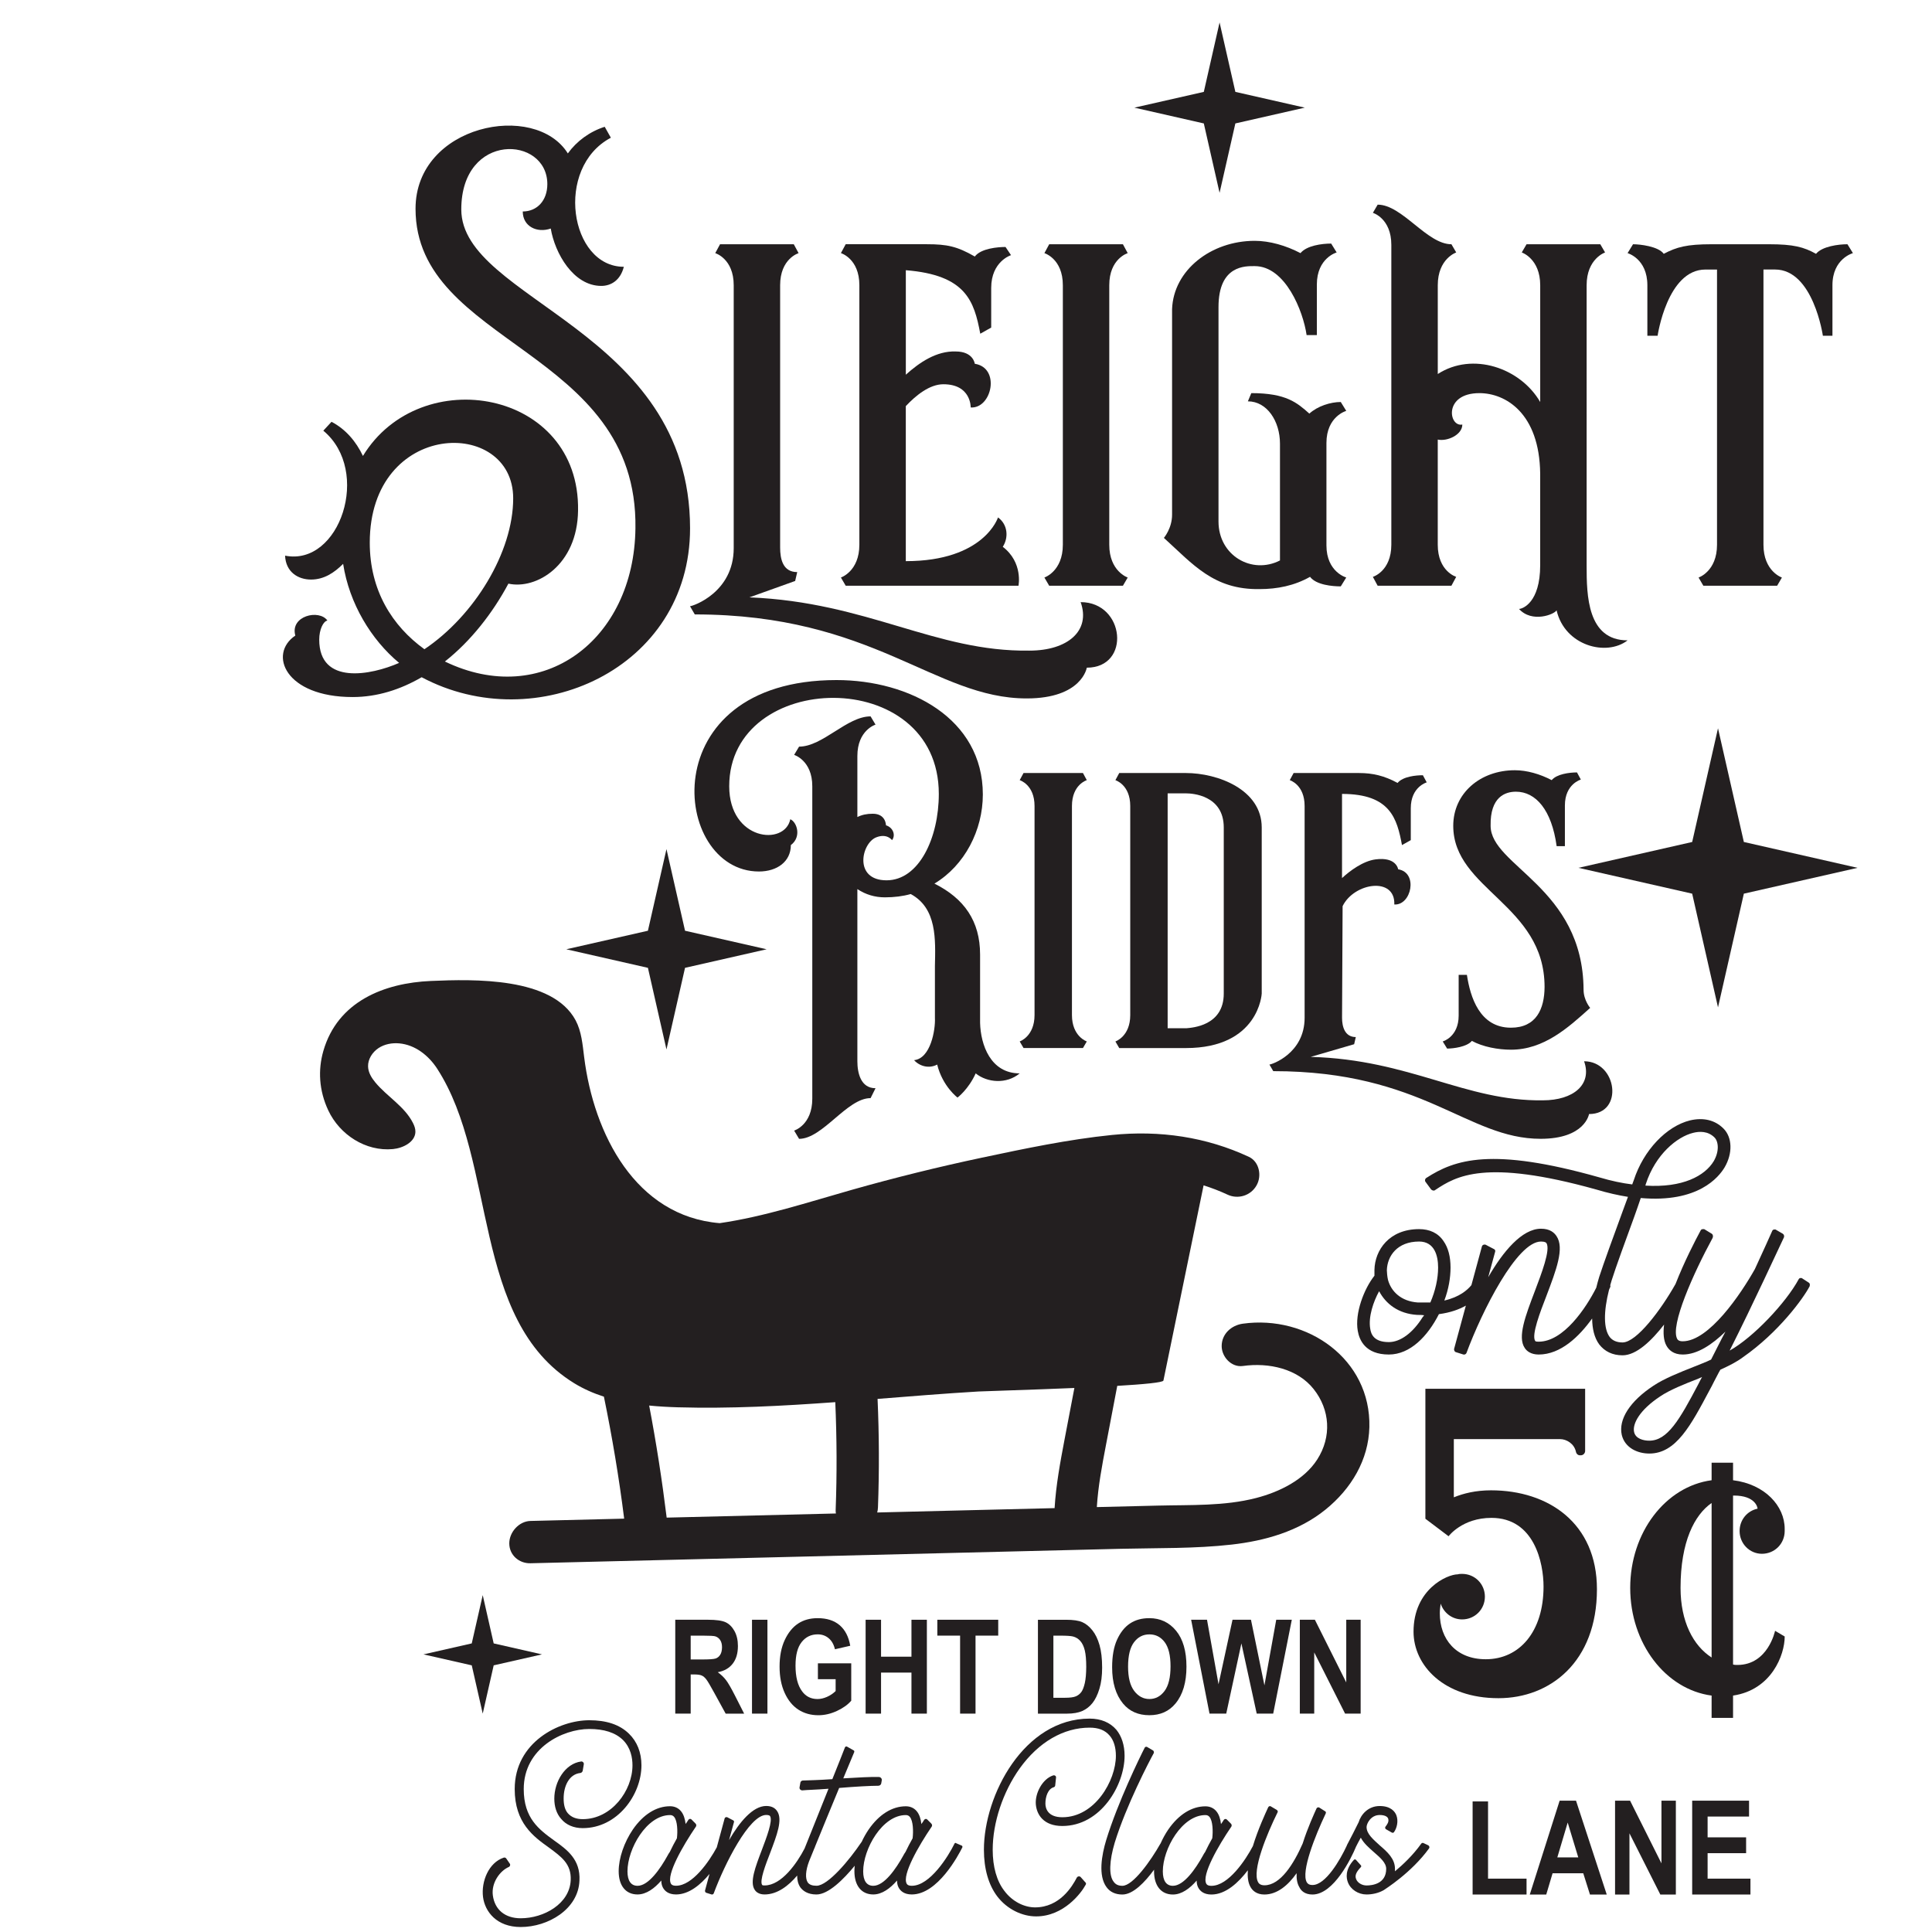
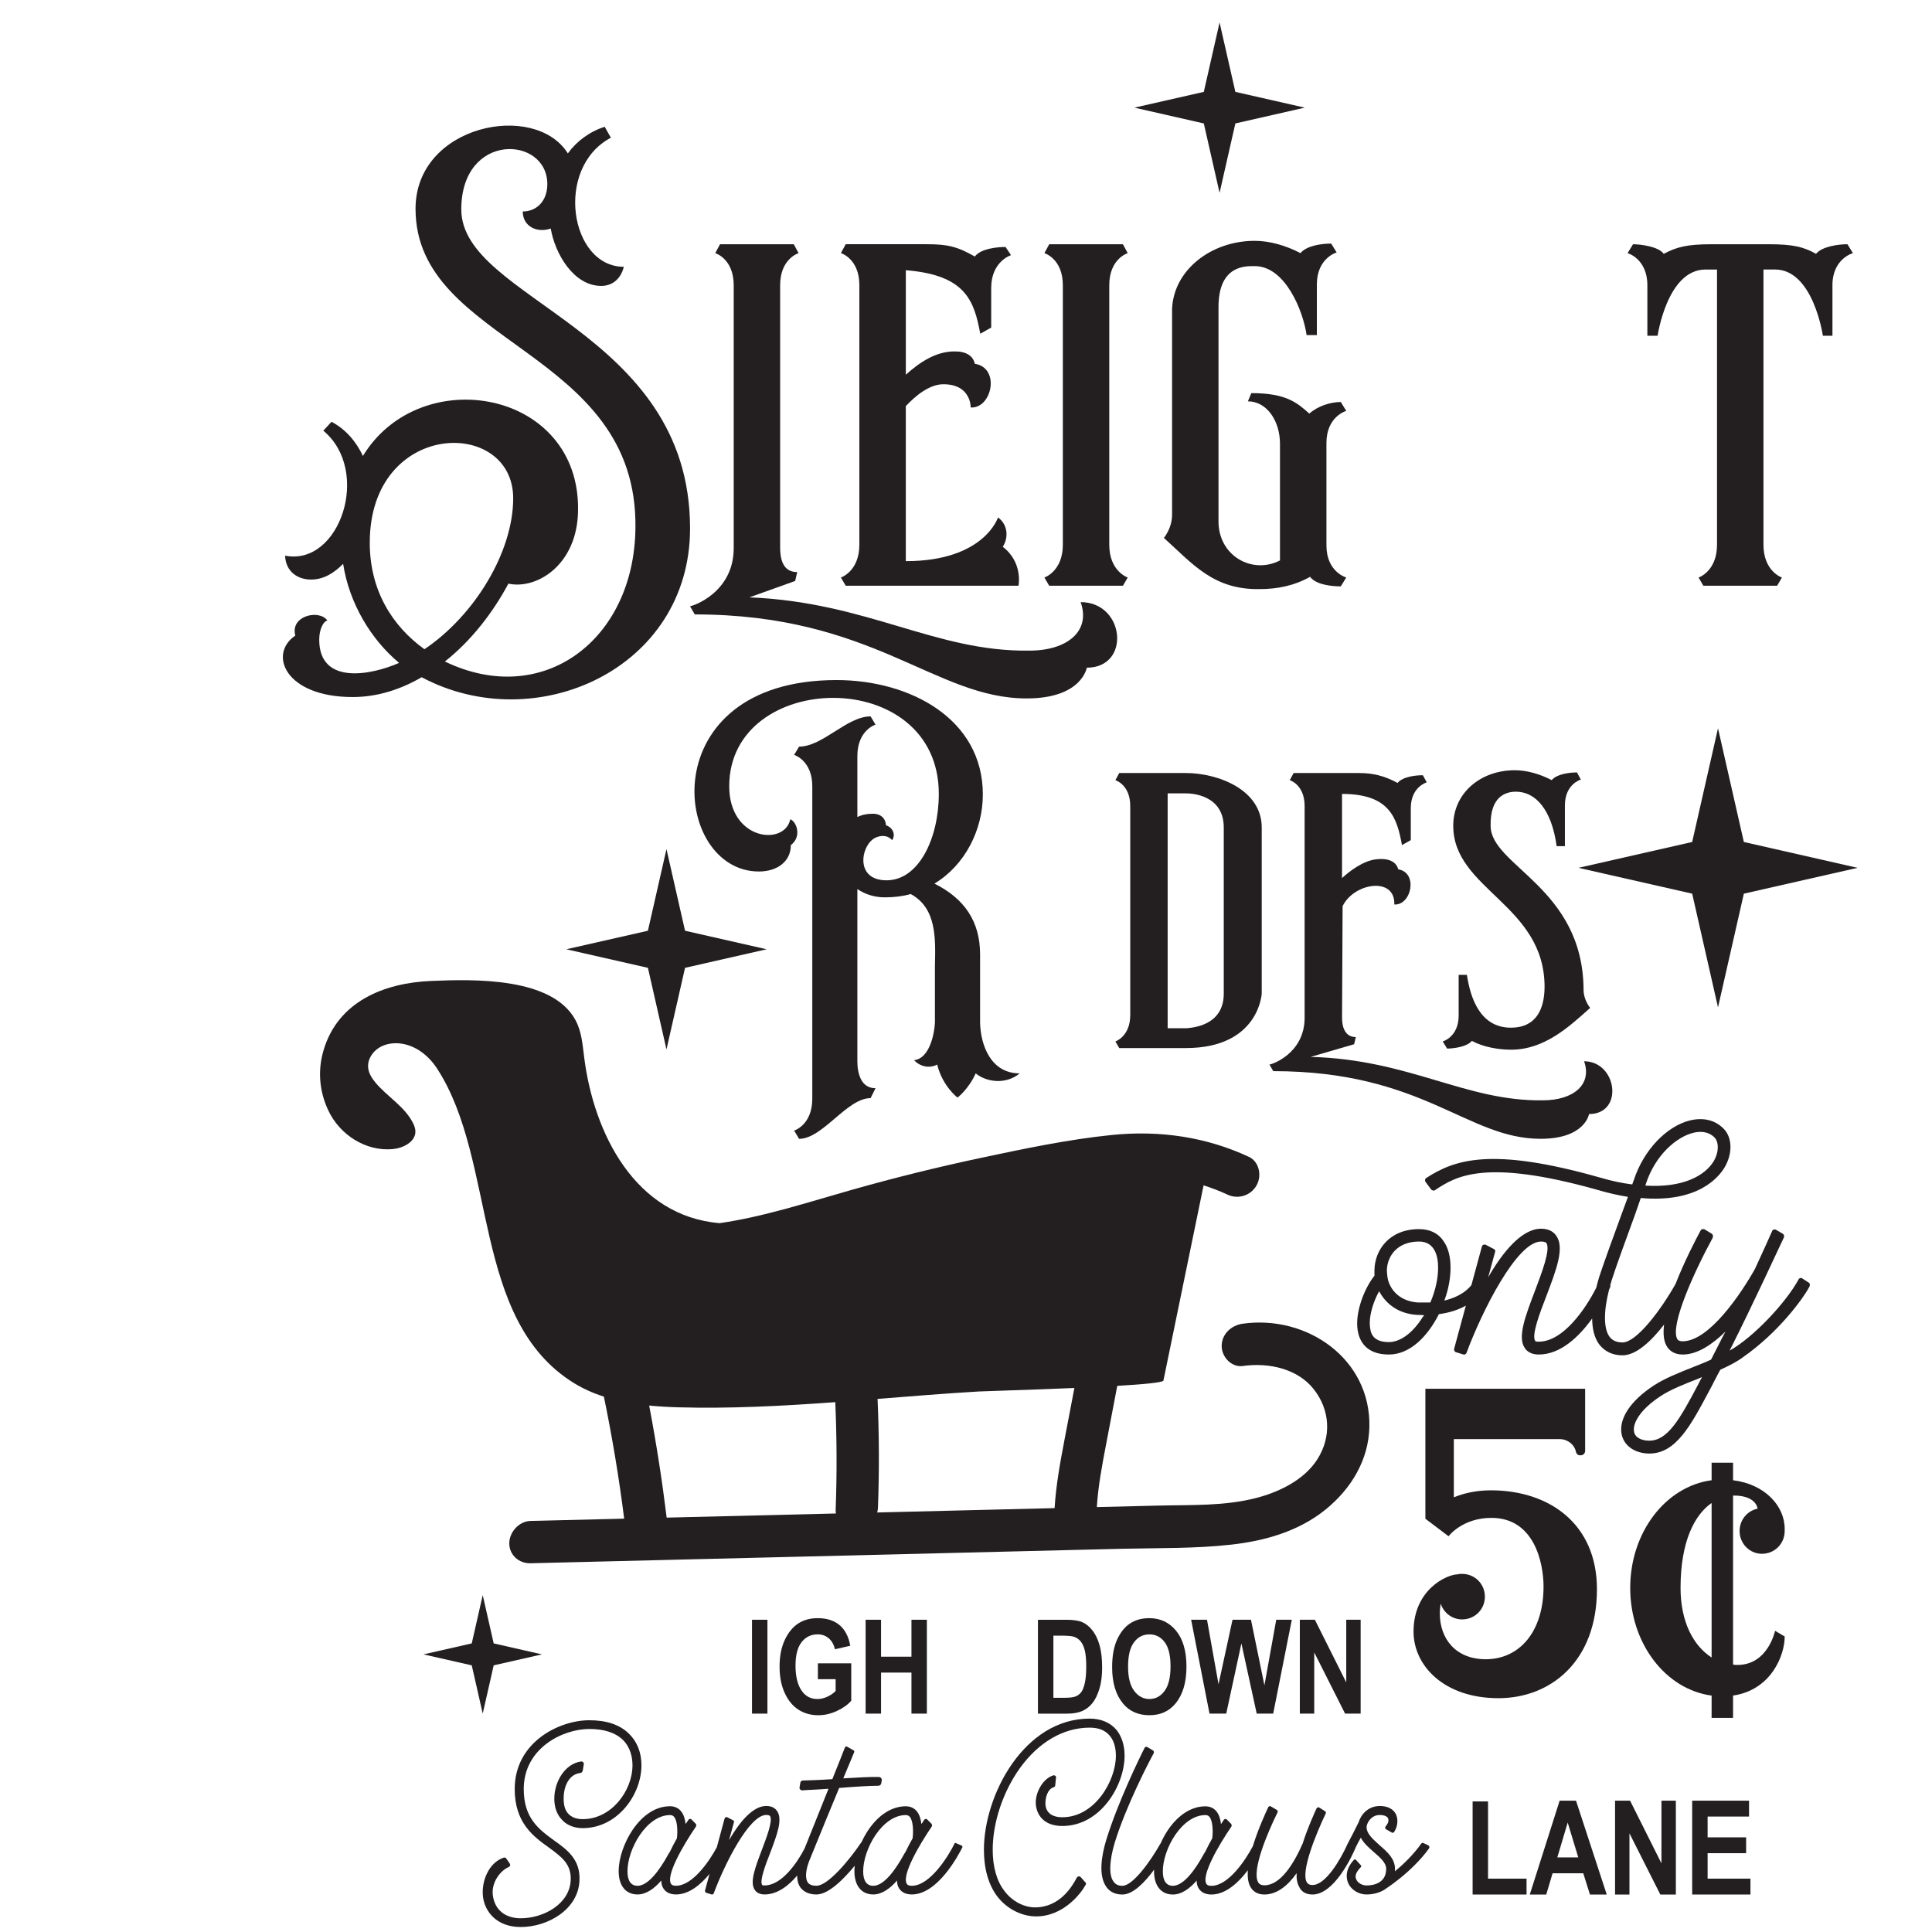
<svg xmlns="http://www.w3.org/2000/svg" version="1.1" id="Layer_1" x="0px" y="0px" viewBox="0 0 864 864" style="enable-background:new 0 0 864 864;" xml:space="preserve">
  <style type="text/css">
	.st0{fill:#231F20;}
</style>
  <g>
    <path class="st0" d="M188.57,302.86c51,27.18,120.03-3.67,120.03-66.58c0-88.88-102.31-102.01-102.31-142.63   c0-34.81,38.48-32.98,38.48-11.3c0,7.33-4.58,12.22-10.99,12.22c0,6.72,6.41,9.77,12.52,7.63c1.83,10.99,10.08,25.66,22.6,25.66   c4.28,0,8.55-2.44,10.08-8.55c-24.13,0-31.15-44.28-5.8-57.72l-2.75-4.89c-6.72,2.14-12.52,6.41-16.49,11.91   c-14.66-23.52-68.11-12.83-68.11,24.74c0,61.08,99.56,62.61,98.34,142.93c-0.61,50.09-41.53,80.63-85.21,59.55   c11.61-9.16,21.38-21.69,28.4-34.82c12.52,2.75,30.85-8.24,31.15-32.68c0.92-54.06-70.55-66.57-96.2-24.43   c-3.05-6.41-7.64-11.91-14.05-15.27l-3.67,3.97c21.69,18.02,7.33,60.77-17.1,55.89c0.31,7.33,5.8,10.69,11.61,10.69   c5.8,0,10.38-3.05,14.35-7.02c2.75,17.72,12.52,33.9,25.04,44.29c-12.52,5.5-35.73,10.07-35.73-10.39c0-4.58,1.83-8.24,3.66-8.55   c-3.66-5.19-16.8-2.13-14.35,6.72c-12.22,8.24-4.58,27.49,25.66,27.49C168.72,311.72,179.1,308.36,188.57,302.86z M165.36,242.7   c0-54.97,64.14-56.2,64.14-19.85c0,24.12-17.41,52.53-39.7,67.49C175.43,279.96,165.36,264.07,165.36,242.7z" />
    <path class="st0" d="M328.12,127.56c0,52.23,0,68.41,0,117.58c0,19.85-18.32,25.96-19.55,25.96l2.14,3.67   c80.02,0,107.2,37.57,148.43,37.57c24.74,0,26.88-13.75,26.88-13.75c19.85,0,17.1-29.32-2.75-29.32   c4.58,12.83-5.8,21.69-22.91,21.69c-42.14,0.61-72.38-21.69-125.22-23.82l20.46-7.33l0.92-3.97c-6.41,0-7.64-5.81-7.64-10.99   V127.56c0-11.91,8.25-14.35,8.25-14.35l-2.14-3.97h-32.99l-2.14,3.97C319.87,113.2,328.12,115.65,328.12,127.56z" />
    <path class="st0" d="M376.06,258.27l2.14,3.67h77.27c0,0,2.14-10.39-7.02-17.41c2.75-4.27,2.14-10.08-2.14-13.13   c0,0-6.11,19.55-41.23,19.55v-69.33c4.58-4.89,10.69-9.78,16.8-9.78c12.52,0,12.22,10.38,12.22,10.38   c9.47,0.61,13.44-17.71,1.83-19.54c0,0-0.61-5.5-8.55-5.5c-8.55-0.3-16.19,4.89-22.29,10.39v-46.73   c26.88,2.14,30.54,13.74,33.29,28.4l4.89-2.75v-17.72c0-11.91,8.86-14.66,8.86-14.66l-2.45-3.66c-3.36,0-10.99,0.61-13.74,4.27   c-7.94-4.58-12.52-5.5-21.38-5.5H378.2l-2.14,3.97c0,0,8.25,2.45,8.25,14.35v116.06C384.31,255.52,376.06,258.27,376.06,258.27z" />
    <path class="st0" d="M467.06,258.27l2.14,3.67h32.98l2.14-3.67c0,0-8.25-2.75-8.25-14.66V127.56c0-11.91,8.25-14.35,8.25-14.35   l-2.14-3.97H469.2l-2.14,3.97c0,0,8.25,2.45,8.25,14.35v116.06C475.31,255.52,467.06,258.27,467.06,258.27z" />
    <path class="st0" d="M581.58,113.2c-6.41-3.36-13.74-5.5-20.46-5.5c-19.55,0-36.34,13.13-36.96,30.54v91.93   c0,6.11-3.66,10.38-3.66,10.38c13.13,11.91,22.29,23.21,42.76,22.9c7.94,0,15.58-1.52,22.6-5.49c2.75,3.66,10.08,4.27,13.74,4.27   l2.45-3.97c0,0-8.86-2.44-8.86-14.35v-45.81c0-11.91,8.86-14.35,8.86-14.35l-2.45-3.97c-4.58,0-10.38,1.83-14.05,5.19   c-5.5-4.89-10.38-9.16-25.96-9.16l-1.53,3.67c8.55,0,14.35,8.86,14.35,18.93v52.23c-12.52,6.41-27.49-2.14-27.49-17.41v-95.9   c0-18.93,12.22-18.32,16.19-18.32c13.74,0,21.68,20.16,23.21,30.84h4.58v-22.6c0-11.91,8.86-14.35,8.86-14.35l-2.45-3.97   C591.05,108.93,584.33,109.84,581.58,113.2z" />
-     <path class="st0" d="M613.95,257.97l2.14,3.97h32.99l2.14-3.97c0,0-8.25-2.45-8.25-14.36v-47.03c4.28,0.92,10.99-2.14,10.99-6.72   c-6.11,1.22-8.55-14.05,7.64-14.05c11.6,0,26.88,8.86,27.18,36.04v40.92c0,16.8-7.94,19.55-9.47,19.55   c5.8,6.41,15.88,2.44,16.8,0.61c3.66,15.88,22.29,20.77,31.76,13.44c-18.02,0-18.32-20.16-18.32-33.29V127.56   c0-11.91,8.25-14.66,8.25-14.66l-2.14-3.67h-32.98l-2.14,3.67c0,0,8.25,2.75,8.25,14.66v52.23c-8.86-15.27-30.23-22.61-45.81-12.53   v-39.7c0-11.91,8.25-14.66,8.25-14.66l-2.14-3.67c-10.99,0-21.99-17.71-32.99-17.71l-2.14,3.66c0,0,8.25,2.44,8.25,14.35v134.07   C622.19,255.52,613.95,257.97,613.95,257.97z" />
    <path class="st0" d="M736.71,127.56v22.6h4.58c0,0,4.28-29.62,21.38-29.62h5.19v123.08c0,11.91-8.25,14.66-8.25,14.66l2.14,3.67   h32.99l2.14-3.67c0,0-8.25-2.75-8.25-14.66V120.53h5.19c17.1,0,21.38,29.62,21.38,29.62h4.28v-22.6c0-11.91,9.16-14.35,9.16-14.35   l-2.45-3.97c-3.97,0-11.3,0.92-14.05,4.28c-5.5-3.05-10.08-4.28-21.07-4.28h-25.65c-10.99,0-15.58,1.22-21.38,4.28   c-2.44-3.36-10.69-4.28-13.74-4.28l-2.44,3.97C727.85,113.2,736.71,115.65,736.71,127.56z" />
    <path class="st0" d="M408.78,474.11c2.46,2.7,6.64,3.93,10.33,1.97c2.46,9.84,9.1,14.76,9.1,14.76s4.92-3.69,8.12-10.82   c5.17,4.18,13.78,4.92,19.68,0c-13.04,0-17.47-12.79-17.71-22.63v-30.5c0-15.01-7.13-25.09-20.42-31.74   c13.53-8.12,21.65-23.86,21.65-39.85c0-33.95-32.72-51.17-65.44-51.17c-82.66,0-73.8,85.61-34.69,85.61   c8.12,0,14.27-4.43,14.27-11.81c4.92-3.69,2.71-10.33-0.25-11.56c-2.46,12.05-27.31,9.59-27.31-14.76   c0-52.15,93.73-54.37,93.73,3.44c0,19.68-8.86,38.63-23.37,38.63c-14.76,0-11.32-16.48-4.68-19.19c4.92-1.97,7.13,1.23,7.13,1.23   c1.72-2.21,0.49-5.66-2.71-6.64c0,0,0-5.17-5.9-5.17c-2.71,0-4.92,0.49-6.89,1.48v-27.31c0-11.56,8.12-14.02,8.12-14.02l-2.21-3.69   c-10.58,0-21.4,13.53-31.98,13.53l-2.21,3.69c0,0,8.12,2.46,8.12,14.02v139.73c0,11.81-8.12,14.27-8.12,14.27l2.21,3.69   c10.58,0,21.4-18.21,31.98-18.21l2.21-4.43c-6.64,0-8.12-6.89-8.12-12.05v-77c3.69,2.46,7.87,3.69,12.3,3.69   c4.18,0,8.12-0.5,11.56-1.48c11.81,6.39,11.07,20.41,10.82,32.23v23.12C418.38,460.58,416.16,473.37,408.78,474.11z" />
-     <path class="st0" d="M486.02,348.89l-1.72-3.2h-26.57l-1.72,3.2c0,0,6.64,1.97,6.64,11.56v93.48c0,9.6-6.64,11.81-6.64,11.81   l1.72,2.95h26.57l1.72-2.95c0,0-6.64-2.21-6.64-11.81v-93.48C479.38,350.86,486.02,348.89,486.02,348.89z" />
    <path class="st0" d="M498.81,465.75l1.72,2.95h29.77c32.72,0,33.95-24.36,33.95-24.36v-74.29c0-16.97-19.68-24.35-33.95-24.35   h-29.77l-1.72,3.2c0,0,6.64,1.97,6.64,11.56v93.48C505.46,463.53,498.81,465.75,498.81,465.75z M522.18,354.8h8.36   c2.46,0,16.73,0.74,16.73,15.25v74.29c0,14.52-14.27,15.25-16.73,15.5h-8.36V354.8z" />
    <path class="st0" d="M576.79,348.89c0,0,6.64,1.97,6.64,11.56v94.71c0,15.99-14.76,20.91-15.74,20.91l1.72,2.95   c67.16,0,86.59,30.26,119.56,30.26c19.93,0,21.65-11.07,21.65-11.07c15.74,0,12.55-23.61-2.21-23.61   c3.69,10.33-4.68,17.47-18.45,17.47c-34.69,0.49-59.29-18.21-103.81-19.43l19.43-5.66l0.74-3.2c-4.92,0-6.15-4.67-6.15-8.61   l0.25-49.94c5.17-10.57,23.62-13.28,23.12-0.74c7.63,0.5,10.82-14.27,1.72-15.74c0,0-0.74-5.66-10.09-4.43   c-5.66,0.74-11.56,5.17-15.01,8.36v-37.64c21.65,0,24.6,11.07,26.81,22.88l3.94-2.21v-14.27c0-9.59,7.13-11.56,7.13-11.56   l-1.72-3.19c-2.95,0-8.86,0.49-11.32,3.44c-5.9-3.2-11.07-4.43-17.22-4.43h-29.27L576.79,348.89z" />
    <path class="st0" d="M675.69,459.59c-14.02,0-18.2-13.78-19.68-23.62h-3.69v18.21c0,9.59-7.13,11.56-7.13,11.56l1.97,3.19   c2.71,0,8.86-0.74,11.07-3.44c4.92,2.7,11.81,3.94,17.47,3.94c14.76,0,25.59-9.84,35.43-18.7c0,0-2.95-3.45-2.95-8.12   c-0.25-45.76-41.57-55.36-41.57-73.31c-0.25-13.04,6.64-15.25,11.32-15.25c8.86,0,15.99,8.12,18.21,24.35h3.69v-18.21   c0-9.59,7.13-11.56,7.13-11.56l-1.72-3.2c-3.44,0-9.1,0.74-11.31,3.45c-5.17-2.71-11.07-4.43-16.48-4.43   c-15.5,0-27.55,10.34-27.55,24.85c0,28.54,40.84,35.18,40.84,72.08C690.69,451.23,687,459.59,675.69,459.59z" />
-     <path class="st0" d="M327.65,744.03c1.57-2,2.35-4.65,2.35-7.93c0-2.6-0.51-4.82-1.54-6.69c-1.03-1.86-2.34-3.17-3.93-3.92   c-1.6-0.75-4.26-1.13-7.98-1.13h-14.57v41.98h6.9v-17.52h1.43c1.6,0,2.76,0.15,3.48,0.47c0.72,0.31,1.41,0.89,2.05,1.72   c0.65,0.83,1.87,2.9,3.67,6.2l5.01,9.14h8.26l-4.16-8.19c-1.67-3.28-2.99-5.56-3.96-6.83c-0.97-1.27-2.2-2.44-3.68-3.51   C323.85,747.3,326.08,746.04,327.65,744.03z M322.08,740.03c-0.53,0.84-1.23,1.4-2.08,1.67c-0.86,0.28-2.85,0.42-5.99,0.42h-5.13   v-10.65h5.42c3.1,0,4.97,0.11,5.62,0.32c0.91,0.3,1.63,0.86,2.17,1.68c0.53,0.81,0.8,1.88,0.8,3.22   C322.87,738.07,322.61,739.19,322.08,740.03z" />
    <rect x="336.3" y="724.36" class="st0" width="6.9" height="41.98" />
    <path class="st0" d="M365.67,730.89c1.9,0,3.53,0.57,4.9,1.72c1.37,1.14,2.31,2.79,2.82,4.95l6.84-1.57   c-0.7-4.04-2.29-7.11-4.75-9.21c-2.46-2.09-5.74-3.13-9.82-3.13c-3.4,0-6.33,0.81-8.77,2.43s-4.43,4.08-5.96,7.36   c-1.53,3.29-2.3,7.24-2.3,11.86c0,4.5,0.75,8.42,2.27,11.75c1.51,3.33,3.56,5.83,6.14,7.51c2.59,1.67,5.57,2.5,8.95,2.5   c2.77,0,5.54-0.64,8.3-1.92s4.88-2.81,6.39-4.58v-16.72h-14.91v7.1h7.93v5.31c-1.14,1.1-2.44,1.98-3.89,2.61   c-1.45,0.64-2.86,0.96-4.21,0.96c-2.89,0-5.18-1.13-6.87-3.41c-1.98-2.63-2.97-6.48-2.97-11.54c0-4.72,0.91-8.22,2.74-10.52   C360.33,732.04,362.72,730.89,365.67,730.89z" />
    <polygon class="st0" points="414.5,766.34 414.5,724.36 407.61,724.36 407.61,740.88 394.01,740.88 394.01,724.36 387.11,724.36    387.11,766.34 394.01,766.34 394.01,747.99 407.61,747.99 407.61,766.34  " />
-     <polygon class="st0" points="446.41,724.36 419.18,724.36 419.18,731.46 429.36,731.46 429.36,766.34 436.26,766.34 436.26,731.46    446.41,731.46  " />
    <path class="st0" d="M484.01,725.44c-1.62-0.71-4.03-1.07-7.22-1.07h-12.62v41.98h12.99c2.79,0,5.07-0.4,6.85-1.19   c1.77-0.79,3.29-1.97,4.54-3.54c1.25-1.56,2.29-3.69,3.11-6.37c0.82-2.68,1.22-5.84,1.22-9.46c0-4.03-0.39-7.4-1.17-10.11   c-0.78-2.71-1.85-4.92-3.22-6.62C487.13,727.36,485.63,726.15,484.01,725.44z M485.13,752.69c-0.42,1.83-0.95,3.17-1.58,4.02   c-0.64,0.85-1.45,1.49-2.45,1.91c-1,0.42-2.61,0.63-4.83,0.63h-5.19v-27.78h3.14c2.77,0,4.65,0.13,5.62,0.37   c1.29,0.33,2.39,1,3.29,2.03c0.9,1.03,1.57,2.44,2,4.23c0.43,1.79,0.64,4.25,0.64,7.35C485.75,748.44,485.55,750.86,485.13,752.69z   " />
    <path class="st0" d="M513.98,723.65c-3.38,0-6.26,0.79-8.64,2.38c-2.38,1.58-4.3,3.99-5.78,7.23c-1.47,3.23-2.21,7.35-2.21,12.35   c0,6.89,1.63,12.31,4.9,16.26c2.87,3.46,6.79,5.18,11.75,5.18c4.92,0,8.82-1.75,11.69-5.24c3.27-3.95,4.9-9.44,4.9-16.46   c0-6.95-1.55-12.3-4.63-16.06C522.88,725.53,518.88,723.65,513.98,723.65z M520.79,756.22c-1.79,2.39-4.04,3.59-6.77,3.59   c-2.7,0-4.97-1.21-6.8-3.62c-1.83-2.41-2.74-6.03-2.74-10.86c0-4.93,0.89-8.56,2.66-10.91c1.77-2.35,4.06-3.52,6.88-3.52   c2.82,0,5.1,1.16,6.84,3.49c1.74,2.33,2.61,5.93,2.61,10.79C523.47,750.14,522.58,753.82,520.79,756.22z" />
    <polygon class="st0" points="559.44,724.36 551.19,724.36 544.93,753.21 539.78,724.36 532.68,724.36 540.9,766.34 548.38,766.34    555.16,734.94 562.01,766.34 569.38,766.34 577.7,724.36 570.74,724.36 565.46,753.7  " />
    <polygon class="st0" points="588.02,724.36 581.29,724.36 581.29,766.34 587.73,766.34 587.73,738.97 601.53,766.34 608.49,766.34    608.49,724.36 602.05,724.36 602.05,752.39  " />
    <polygon class="st0" points="665.46,805.61 658.56,805.61 658.56,847.24 682.68,847.24 682.68,840.14 665.46,840.14  " />
    <path class="st0" d="M697.48,805.27l-13.35,41.97h7.36l2.83-9.5h13.72l3,9.5h7.5l-13.74-41.97H697.48z M696.44,830.64l4.64-15.58   l4.73,15.58H696.44z" />
    <polygon class="st0" points="743.01,833.3 728.98,805.27 722.26,805.27 722.26,847.24 728.7,847.24 728.7,819.87 742.5,847.24    749.45,847.24 749.45,805.27 743.01,805.27  " />
    <polygon class="st0" points="763.65,828.75 780.87,828.75 780.87,821.67 763.65,821.67 763.65,812.37 782.18,812.37 782.18,805.27    756.75,805.27 756.75,847.24 782.81,847.24 782.81,840.14 763.65,840.14  " />
    <path class="st0" d="M259.61,792.88c0.49-0.12,0.85-0.49,0.98-0.98l0.49-2.93c0.12-0.61-0.49-1.35-1.22-1.22   c-7.21,0.98-11.97,9.04-11.97,16.61c0,3.54,0.98,6.72,3.05,9.04c2.2,2.69,5.62,4.15,9.65,4.15c15.52,0,26.27-14.9,26.27-28.1   c0-5.74-1.95-10.63-5.62-14.17c-4.15-4.03-10.02-5.98-17.71-5.98c-13.44,0-33.35,9.77-33.35,30.78c0,15.15,8.43,21.26,15.27,26.14   c5.62,4.16,10.14,7.33,9.77,14.66c-0.49,10.51-11.97,16.98-22.36,16.98c-6.96,0-11.6-3.79-12.46-10.26   c-0.73-5.62,3.18-10.99,7.21-12.71c0.49-0.24,0.73-0.98,0.37-1.46l-1.59-2.32c-0.25-0.37-0.73-0.49-1.1-0.37   c-6.72,2.2-10.14,10.63-9.28,17.59c0.85,6.59,6.11,13.44,16.86,13.44c12.22,0,25.78-7.94,26.27-20.77   c0.49-9.41-5.5-13.8-11.36-17.96c-6.72-4.89-13.56-9.89-13.56-22.96c0-18.32,17.47-26.87,29.32-26.87c6.6,0,11.61,1.59,15.03,4.89   c3.54,3.54,4.28,8.06,4.28,11.36c0,11.36-9.41,24.07-22.23,24.07c-2.93,0-5.13-0.85-6.72-2.69c-1.34-1.59-1.83-3.91-1.83-6.48   C252.03,798.62,254.6,793.37,259.61,792.88z" />
    <path class="st0" d="M430.13,825.38c-0.73-0.24-1.83-0.85-2.56-1.1c-0.25-0.24-0.61-0.12-0.73,0.24   c-2.81,5.74-10.99,18.81-19.06,18.81c-1.83,0-2.2-0.73-2.32-0.98c-2.08-3.91,5.25-16.73,11.24-25.53c0.24-0.49,0.12-0.98-0.25-1.34   l-1.83-1.84c-0.49-0.36-0.98-0.24-1.35,0.25c-0.25,0.49-0.73,1.1-1.22,1.83c-0.25-2.2-0.85-4.28-2.08-5.74   c-1.22-1.47-2.93-2.2-4.89-2.2c-6.11,0-11.97,3.66-16.61,10.38c-1.19,1.75-2.25,3.63-3.14,5.57c-0.05,0.05-0.11,0.1-0.15,0.17   c-5.25,7.82-14.9,19.42-20.03,19.42c-1.95,0-3.18-0.49-3.91-1.47c-1.22-1.83-0.98-5.37,0.61-9.53c0.38-0.93,1.19-2.91,2.27-5.57   c0.11-0.24,0.22-0.47,0.3-0.66c0.06-0.09,0.09-0.2,0.09-0.31c2.78-6.82,7.09-17.34,10.77-26.2c7.21-0.61,14.17-0.98,17.47-0.98   c0.61,0,1.22-0.36,1.35-1.1l0.24-1.35c0.12-0.73-0.49-1.47-1.34-1.47c-3.3-0.12-9.53,0.24-15.88,0.61   c2.32-5.62,4.15-10.02,4.89-11.73c0.12-0.37,0-0.73-0.37-0.85l-2.81-1.59c-0.37-0.25-0.86,0-0.98,0.36   c-0.73,1.96-2.93,7.45-5.62,14.17c-6.96,0.49-10.87,0.49-13.32,0.61c-0.49,0.12-0.98,0.49-0.98,0.98l-0.37,2.08   c-0.12,0.73,0.49,1.35,1.22,1.35c2.57-0.25,5.62-0.25,11.73-0.73c-3.89,9.64-8.27,20.6-10.7,26.72   c-3.32,6.43-10.26,16.52-17.88,16.52c-0.37,0-0.98,0-1.1-0.24c-1.22-1.84,1.59-9.16,3.54-14.17c3.05-8.07,5.74-15.03,3.18-18.81   c-0.73-1.1-2.08-2.32-4.89-2.32c-5.99,0-11.97,7.21-16.62,15.27l2.2-8.06c0.12-0.37-0.12-0.73-0.49-0.85l-2.57-1.35   c-0.49-0.12-0.98,0.12-1.1,0.49l-3.53,13c-3.38,6.27-10.84,17.17-18.21,17.17c-1.83,0-2.2-0.73-2.32-0.98   c-2.08-3.91,5.25-16.73,11.24-25.53c0.24-0.49,0.12-0.98-0.25-1.34l-1.83-1.84c-0.49-0.36-0.98-0.24-1.35,0.25   c-0.25,0.49-0.73,1.1-1.22,1.83c-0.25-2.2-0.85-4.28-2.08-5.74c-1.22-1.47-2.93-2.2-4.89-2.2c-6.11,0-11.97,3.66-16.61,10.38   c-3.91,5.74-6.35,12.83-6.35,18.69c0,6.47,3.18,10.38,8.43,10.38c3.91,0,7.57-2.69,10.63-6.23c0,1.22,0.25,2.32,0.73,3.18   c0.73,1.35,2.32,3.05,5.86,3.05c5.79,0,11-4.37,14.98-9.18l-2.03,7.47c0,0.37,0.12,0.85,0.61,0.98l2.32,0.73   c0.37,0.12,0.86-0.12,0.98-0.49c4.89-13.19,15.88-35.06,23.46-35.06c1.34,0,1.59,0.36,1.71,0.49c1.35,2.08-1.59,9.65-3.66,15.15   c-2.93,7.7-5.5,14.41-3.18,17.84c0.61,0.98,1.95,2.07,4.4,2.07c5.75,0,10.74-3.92,14.58-8.45c-0.01,1.89,0.37,3.74,1.42,5.28   c1.1,1.47,3.18,3.18,7.21,3.18c5.35,0,12.13-6.79,17.11-12.85c-0.09,0.84-0.14,1.66-0.14,2.46c0,6.47,3.18,10.38,8.43,10.38   c3.91,0,7.57-2.69,10.63-6.23c0,1.22,0.25,2.32,0.73,3.18c0.73,1.35,2.32,3.05,5.86,3.05c11.61,0,20.89-17.59,22.6-21.01   C430.49,825.87,430.37,825.5,430.13,825.38z M298.57,829.78c-3.3,5.99-8.55,13.56-13.44,13.56c-2.93,0-4.52-2.2-4.52-6.47   c0-10.02,8.55-25.16,19.06-25.16c0.73,0,1.35,0.24,1.83,0.85c1.47,1.83,1.59,6.35,1.22,9.53c-1.1,1.96-2.2,4.03-3.18,6.11   C299.18,828.68,298.81,829.29,298.57,829.78z M403.98,829.78c-3.3,5.99-8.55,13.56-13.44,13.56c-2.93,0-4.52-2.2-4.52-6.47   c0-10.02,8.55-25.16,19.06-25.16c0.73,0,1.35,0.24,1.83,0.85c1.47,1.83,1.59,6.35,1.22,9.53c-1.1,1.96-2.2,4.03-3.18,6.11   C404.59,828.68,404.23,829.29,403.98,829.78z" />
    <path class="st0" d="M471.29,799.24c0.37-0.12,0.61-0.49,0.61-0.85l0.36-3.42c0.12-0.73-0.61-1.22-1.34-0.98   c-4.76,1.59-8.06,7.94-7.7,12.83c0.37,4.76,3.54,9.77,11.85,9.77c17.22,0,27.85-18.32,27.85-31.4c0-4.76-1.34-8.79-3.66-11.61   c-2.81-3.3-6.96-5.01-11.97-5.01c-29.32,0-47.28,34.2-47.28,58.64c0,8.55,2.08,15.76,5.99,20.89c4.4,5.74,11.12,8.92,17.35,8.92   c12.46,0,20.28-10.63,22.11-14.05c0.37-0.49,0.25-0.98-0.24-1.35l-1.95-2.2c-0.49-0.49-1.35-0.36-1.71,0.25   c-2.08,4.03-7.69,13.32-18.69,13.32c-4.64,0-10.02-2.45-13.68-7.33c-3.42-4.39-5.25-10.75-5.25-18.44   c0-12.1,4.52-25.78,12.09-36.41c8.43-11.73,19.55-18.2,31.27-18.2c3.91,0,6.84,1.1,8.92,3.54c1.83,2.08,2.81,5.25,2.81,9.04   c0,11.12-9.41,27.49-23.94,27.49c-6.48,0-7.58-3.91-7.58-6.11C467.5,803.63,468.6,799.97,471.29,799.24z" />
    <path class="st0" d="M638.75,825.25l-2.08-0.98c-0.37-0.24-0.85-0.12-1.1,0.24c-3.66,5.13-8.19,9.41-11.73,12.34   c0-0.36,0-0.73,0-1.1c0-4.52-3.42-7.58-6.84-10.51c-2.93-2.69-5.86-5.13-5.86-8.18c0-1.47,1.83-5.38,5.86-5.38   c2.08,0,3.42,0.61,3.79,1.59c0.49,1.47-0.49,2.69-1.22,3.67c-0.24,0.36-0.12,0.85,0.25,1.1l2.57,1.47   c0.37,0.24,0.73,0.12,0.98-0.12c1.35-1.84,2.08-5.01,1.1-7.58c-0.61-1.59-2.44-4.15-7.45-4.15c-5.25,0-8.43,3.91-9.41,7.21   c-1.4,2.9-3.65,7.23-4.83,9.47c-0.01,0.02-0.03,0.03-0.05,0.06c-0.03,0.06-0.06,0.13-0.08,0.19c-0.11,0.2-0.21,0.39-0.29,0.55   c-0.05,0.1-0.08,0.21-0.1,0.31c-2.87,6.2-9.41,17.53-15.29,17.53c-1.59,0-2.2-0.61-2.57-1.22c-2.69-4.76,3.79-20.89,8.43-30.66   c0.25-0.49,0.12-0.98-0.24-1.1l-2.69-1.71c-0.37-0.12-0.85,0-1.1,0.37c-1.1,2.44-4.03,8.79-6.23,15.76   c-3.91,8.92-9.89,18.69-17.1,18.69c-1.83,0-2.56-0.85-2.81-1.35c-2.93-5.13,3.91-21.62,8.68-31.27c0.24-0.36,0-0.85-0.37-1.1   l-2.69-1.59c-0.37-0.25-0.85,0-1.1,0.36c-1.2,2.6-4.58,9.87-6.88,17.42c-3.21,6.14-10.92,17.77-18.53,17.77   c-1.83,0-2.2-0.73-2.32-0.98c-2.08-3.91,5.25-16.73,11.24-25.53c0.25-0.49,0.12-0.98-0.25-1.34l-1.83-1.84   c-0.49-0.36-0.98-0.24-1.35,0.25c-0.24,0.49-0.73,1.1-1.22,1.83c-0.25-2.2-0.85-4.28-2.08-5.74c-1.22-1.47-2.93-2.2-4.89-2.2   c-6.11,0-11.97,3.66-16.61,10.38c-1.34,1.96-2.49,4.08-3.45,6.25c-0.03,0.03-0.07,0.06-0.09,0.1   c-4.28,7.58-12.22,18.81-16.98,18.81c-1.83,0-3.05-0.61-3.91-1.83c-2.2-2.81-1.95-9.29,0.49-17.47   c5.13-16.62,15.39-36.29,17.47-40.07c0.12-0.36,0-0.85-0.25-1.1l-2.69-1.59c-0.36-0.24-0.85-0.12-1.1,0.24   c-2.2,4.28-12.09,24.56-17.22,41.29c-2.08,6.84-3.67,16,0.12,21.13c1.59,2.2,4.03,3.3,7.09,3.3c4.82,0,10.1-5.55,14.18-11.11   c-0.01,0.24-0.02,0.49-0.02,0.73c0,6.47,3.18,10.38,8.43,10.38c3.91,0,7.57-2.69,10.63-6.23c0,1.22,0.25,2.32,0.73,3.18   c0.73,1.35,2.32,3.05,5.86,3.05c6.45,0,12.18-5.43,16.29-10.84c-0.2,2.95,0.1,5.55,1.17,7.42c0.85,1.59,2.69,3.42,6.23,3.42   c5.74,0,10.63-4.15,14.42-9.53c-0.12,2.44,0.25,4.64,1.22,6.23c0.73,1.59,2.45,3.3,5.87,3.3c9.53,0,17.47-16.49,19.42-21.26   c0-0.01,0-0.01,0-0.02c0.57-1.18,1.38-2.69,2.19-4.14c1.35,2.56,3.67,4.52,5.86,6.47c2.81,2.44,5.5,4.76,5.5,7.45   c0,6.72-6.23,7.45-8.79,7.45c-2.08,0-4.03-1.22-4.64-2.81c-0.73-1.71,0.12-3.3,2.08-5.38c0.25-0.25,0.25-0.61,0-0.85l-2.08-2.32   c-0.25-0.37-0.73-0.37-0.98-0.13c-4.15,4.52-3.42,8.31-2.69,10.14c1.22,3.18,4.64,5.38,8.31,5.38c2.56,0,5.38-0.61,7.7-1.95   c0.49-0.37,12.34-7.7,20.28-18.69C639.36,826.23,639.24,825.5,638.75,825.25z M537.98,829.78c-3.3,5.99-8.55,13.56-13.44,13.56   c-2.93,0-4.52-2.2-4.52-6.47c0-10.02,8.55-25.16,19.06-25.16c0.73,0,1.35,0.24,1.83,0.85c1.47,1.83,1.59,6.35,1.22,9.53   c-1.1,1.96-2.2,4.03-3.18,6.11C538.59,828.68,538.22,829.29,537.98,829.78z" />
    <path class="st0" d="M167.85,484.07c-1.69-2.04-3.18-4.44-3.25-7.16c-0.09-3.2,1.9-6.36,4.64-8.18c2.74-1.82,6.11-2.41,9.28-2.13   c7.16,0.64,13.17,5.44,17,11.35c26.94,41.57,15.04,112.27,61.29,140.65c4.16,2.55,8.61,4.5,13.26,6   c3.71,18.03,6.76,36.22,9.06,54.55c-13.97,0.34-27.95,0.68-41.92,1.03c-5.13,0.13-9.46,5.03-9.46,10.02c0,5.24,4.35,9.02,9.46,8.9   c37.74-0.92,75.47-1.85,113.21-2.77c33.71-0.82,67.42-1.65,101.13-2.48c16.6-0.41,33.21-0.81,49.81-1.22   c16.41-0.4,33.04-0.02,49.45-1.88c14.82-1.68,29.91-5.89,41.99-15.67c11.49-9.3,19.22-22.18,19.59-36.83   c0.75-30.39-27.72-50.3-56.59-46.29c-5.11,0.71-9.46,4.56-9.46,10.02c0,4.82,4.36,9.61,9.46,8.9c11.77-1.64,24.49,1.28,31.66,10.31   c7.36,9.27,8.15,21.34,1.59,31.54c-5.79,9-16.74,14.45-27.28,17.18c-14.26,3.69-29.38,3.04-43.8,3.4   c-9.15,0.22-18.3,0.45-27.46,0.67c0.57-9.32,2.32-18.54,4.09-27.8c1.68-8.8,3.36-17.61,5.04-26.41c11.73-0.69,20.46-1.5,20.65-2.38   c0,0,14.12-68.62,17.96-87.29c3.65,1.15,7.24,2.53,10.75,4.17c4.54,2.12,10.27,0.57,12.94-4.16c2.5-4.42,1.12-10.63-3.39-12.74   c-19.02-8.9-39.91-11.99-61.35-9.8c-19.42,1.98-38.91,6.08-58.11,10.15c-19.52,4.14-38.95,8.94-58.22,14.4   c-19.24,5.45-39.16,12-59.03,14.88c-37.61-3.09-56.32-39.87-60.61-74.3c-0.7-5.63-1.18-11.46-3.8-16.38   c-10.35-19.43-45.57-18.45-64.74-17.63c-20.85,0.9-41.73,9.11-48.11,31.38c-2.39,8.35-1.98,17.56,2.24,26.53   c5.08,10.82,16.7,18.44,28.92,17.27c4.5-0.43,9.86-3.12,10.03-7.63c0.05-1.42-0.45-2.76-1.07-4   C180.95,494.77,173.15,490.45,167.85,484.07z M392.45,625.6c15.12-1.2,30.2-2.43,45.16-3.32c2.67-0.16,23.02-0.72,42.86-1.57   c-1.46,7.67-2.93,15.33-4.39,23c-1.94,10.19-3.84,20.45-4.46,30.73c-15.74,0.39-31.49,0.77-47.23,1.16   c-10.7,0.26-21.4,0.52-32.1,0.79c0.19-0.73,0.32-1.48,0.34-2.25C393.23,657.92,393.17,641.73,392.45,625.6z M303.1,629.35   c23.25,0.67,46.84-0.58,70.44-2.3c0.7,16.02,0.77,32.1,0.17,48.21c-0.02,0.54,0.02,1.07,0.11,1.58   c-25.23,0.62-50.46,1.24-75.68,1.85c-2.07-16.82-4.67-33.53-7.83-50.12C294.56,628.99,298.85,629.23,303.1,629.35z" />
    <path class="st0" d="M808.92,573.62l-2.95-1.91c-0.18-0.18-0.35-0.18-0.7-0.18c-0.35,0-0.69,0.18-0.87,0.52   c-5.73,10.59-20.31,26.04-30.9,31.95c10.77-21.36,21.88-45.66,24.31-50.7c0.17-0.52,0-1.21-0.52-1.56l-3.3-1.91h-0.35   c-0.52,0-0.87,0.17-1.04,0.52c-1.04,2.43-3.99,8.86-7.81,17.19c-6.25,11.11-20.49,32.29-32.29,32.29c-1.74,0-2.26-0.69-2.43-1.04   c-3.3-5.9,7.29-29.51,15.8-45.14c0.35-0.7,0.18-1.56-0.35-1.91l-3.13-1.91c-0.17-0.17-0.52-0.17-0.69-0.17   c-0.52,0-1.04,0.17-1.21,0.69c-2.33,4.33-7.3,13.9-11.18,23.84c-6.48,11.53-17.42,26.16-23.71,26.16c-2.61,0-4.51-0.87-5.73-2.43   c-2.75-3.67-2.81-11.25-0.29-21.19c0.18-0.38,0.34-0.73,0.47-1.03c0.17-0.26,0.17-0.61,0.04-0.91c0.2-0.73,0.42-1.47,0.65-2.22   c1.74-5.55,6.42-18.4,10.24-28.82c1.04-2.78,1.91-5.56,2.78-7.99c25.69,2.26,34.9-9.37,37.5-13.72c3.65-6.25,3.47-13.37-0.52-17.36   c-3.82-3.82-9.03-5.03-14.93-3.64c-10.59,2.6-20.83,13.37-25.17,26.73c-0.18,0.35-0.35,1.04-0.7,1.91   c-4.34-0.52-9.37-1.56-14.58-3.12c-48.44-13.72-64.76-7.99-77.43,0.17c-0.69,0.35-0.87,1.39-0.35,1.91l2.43,3.3   c0.52,0.52,1.39,0.7,1.91,0.17c9.2-6.08,22.05-14.06,71.87-0.17c5.21,1.56,9.9,2.61,14.24,3.3c-0.69,1.91-1.56,4.17-2.43,6.6   c-3.82,10.42-8.51,23.26-10.42,29.17c-0.47,1.55-0.92,3.18-1.33,4.87c-4.58,9.1-14.65,24.13-25.75,24.13c-0.52,0-1.39,0-1.56-0.35   c-1.74-2.6,2.26-13.02,5.03-20.14c4.34-11.46,8.16-21.35,4.51-26.73c-1.04-1.56-2.95-3.3-6.94-3.3c-8.51,0-17.01,10.24-23.61,21.7   l3.12-11.46c0.17-0.52-0.17-1.04-0.69-1.21l-3.65-1.91c-0.69-0.18-1.39,0.17-1.56,0.69l-4.73,17.42c-1.74,2.15-5.3,5.33-12.11,6.89   c1.91-5.03,2.78-10.24,2.78-14.75c0-4.86-1.04-8.86-3.12-11.81c-2.43-3.65-6.25-5.38-10.94-5.38c-13.37,0-19.79,9.37-19.97,18.23   c0,0.87,0,1.74,0,2.6c-4.69,5.9-8.85,16.84-7.46,24.66c0.69,3.99,3.3,10.59,13.89,10.59c9.55,0,17.36-8.16,22.4-18.06   c5.1-0.66,9.03-2.11,12.05-3.81l-5.28,19.43c0,0.52,0.18,1.21,0.87,1.39l3.3,1.04c0.52,0.17,1.21-0.17,1.39-0.69   c6.94-18.75,22.57-49.83,33.33-49.83c1.91,0,2.26,0.52,2.43,0.7c1.91,2.95-2.26,13.72-5.21,21.53   c-4.17,10.94-7.81,20.49-4.51,25.35c0.87,1.39,2.78,2.95,6.25,2.95c9.88,0,18.17-8.13,23.9-16.11c0.05,4.44,0.92,8.54,3.18,11.6   c2.43,3.12,5.9,4.86,10.42,4.86c6.23,0,13-6.57,18.57-13.74c-0.46,3.83-0.23,7.11,1.05,9.4c1.04,1.91,3.13,3.99,7.29,3.99   c6.6,0,13.19-4.51,19.1-10.24c-2.26,4.17-4.34,8.51-6.42,12.5c-2.43,1.22-5.03,2.09-7.47,3.13c-6.6,2.6-13.54,5.38-18.23,8.51   c-10.59,6.95-15.8,15.1-14.24,22.05c1.39,5.73,6.95,8.33,12.33,8.33c11.98,0,18.58-12.67,26.91-28.3c0.69-1.21,1.39-2.61,2.08-3.99   c0.87-1.56,1.74-3.47,2.78-5.21c3.82-1.74,7.29-3.47,10.07-5.56c15.97-11.11,27.08-26.39,29.86-31.77   C809.44,574.49,809.44,573.97,808.92,573.62z M736.01,529.53c4.34-13.37,14.06-21.18,21.18-22.92c2.78-0.7,6.6-0.87,9.55,2.08   c1.74,1.74,2.26,6.08-0.35,10.59c-3.99,6.59-13.89,11.98-30.55,10.93C735.83,530.04,736.01,529.7,736.01,529.53z M636.19,589.08   c-4.34,6.95-9.9,11.11-15.1,11.11c-6.6,0-7.99-3.47-8.33-6.08c-0.87-5.21,1.39-11.98,3.99-16.67c2.95,5.56,8.51,10.07,17.01,10.59   c1.04,0,2.08,0,3.12,0.17C636.71,588.38,636.54,588.73,636.19,589.08z M639.66,582.48c-1.74,0-3.47,0-5.56,0   c-7.64-0.52-11.98-5.03-13.37-10.07c-0.35-1.39-0.52-3.64-0.52-4.34c0.18-6.42,4.69-12.85,14.41-12.85c6.95,0,8.51,6.43,8.51,11.63   C643.13,571.72,641.92,577.27,639.66,582.48z M759.44,619.11c-8.33,15.8-13.72,25.17-21.88,25.17c-2.6,0-6.08-0.86-6.77-3.82   c-0.87-3.65,2.43-9.9,11.63-15.97c4.34-2.95,10.94-5.56,17.19-7.99l1.56-0.7C760.49,617.02,759.96,618.07,759.44,619.11z" />
    <path class="st0" d="M714.16,710.71c0-29.56-21.72-44.23-47.36-44.23c-6.85,0-12.33,1.37-16.64,3.13v-26.03h47.56   c2.74,0,6.26,1.96,7.05,5.67c0.2,0.98,0.98,1.57,1.76,1.57h0.39c1.17,0,1.96-0.98,1.96-1.96v-5.29v-22.51h-71.44v11.35v46.78   l10.37,7.83c0,0,6.07-8.22,19.18-8.22c19.18,0,23.29,20.16,23.29,30.73c0,20.16-10.76,32.49-25.84,32.49   c-13.31,0-20.55-9-20.55-20.55c0-1.56,0.2-2.94,0.39-4.31c1.37,4.11,5.09,7.05,9.59,7.05c5.68,0,10.18-4.5,10.18-10.18   c0-5.67-4.5-10.18-10.18-10.18c-0.59,0-1.37,0-1.96,0.2c-4.7,0-19.77,6.66-19.77,25.64c0,15.07,13.5,29.75,37.97,29.75   C693.22,759.45,714.16,743.2,714.16,710.71z" />
    <path class="st0" d="M775.03,661.97v-7.83h-9.59v7.83c-20.55,2.74-36.4,23.29-36.4,48.15c0,24.86,15.85,45.41,36.4,48.15v9.98h9.59   v-9.98c17.22-2.55,23.1-18.2,23.1-26.42l-4.31-2.55c0,0-3.13,15.27-16.83,15.27c-0.59,0-1.37,0-1.96-0.2v-75.55c0,0,0.2,0,0.39,0   c9.59,0,10.57,5.29,10.57,5.87c-4.7,0.98-8.03,5.09-8.03,9.99c0,5.67,4.5,10.18,9.98,10.18c5.68,0,10.18-4.5,10.18-10.18   c0-0.39,0-0.59,0-0.98C798.13,673.52,789.32,663.74,775.03,661.97z M765.44,741.24c-8.22-5.28-13.89-16.05-13.89-31.12   c0-20.75,6.26-32.68,13.89-37.97V741.24z" />
    <polygon class="st0" points="768.3,450.5 779.86,399.65 830.71,388.1 779.86,376.54 768.3,325.69 756.75,376.54 705.9,388.1    756.75,399.65  " />
    <polygon class="st0" points="298.05,379.73 289.75,416.23 253.25,424.52 289.75,432.82 298.05,469.32 306.35,432.82 342.84,424.52    306.35,416.23  " />
    <polygon class="st0" points="545.4,86.24 552.46,55.2 583.5,48.14 552.46,41.09 545.4,10.04 538.35,41.09 507.3,48.14 538.35,55.2     " />
    <polygon class="st0" points="220.78,744.75 242.37,739.85 220.78,734.94 215.88,713.35 210.97,734.94 189.38,739.85 210.97,744.75    215.88,766.34  " />
  </g>
</svg>